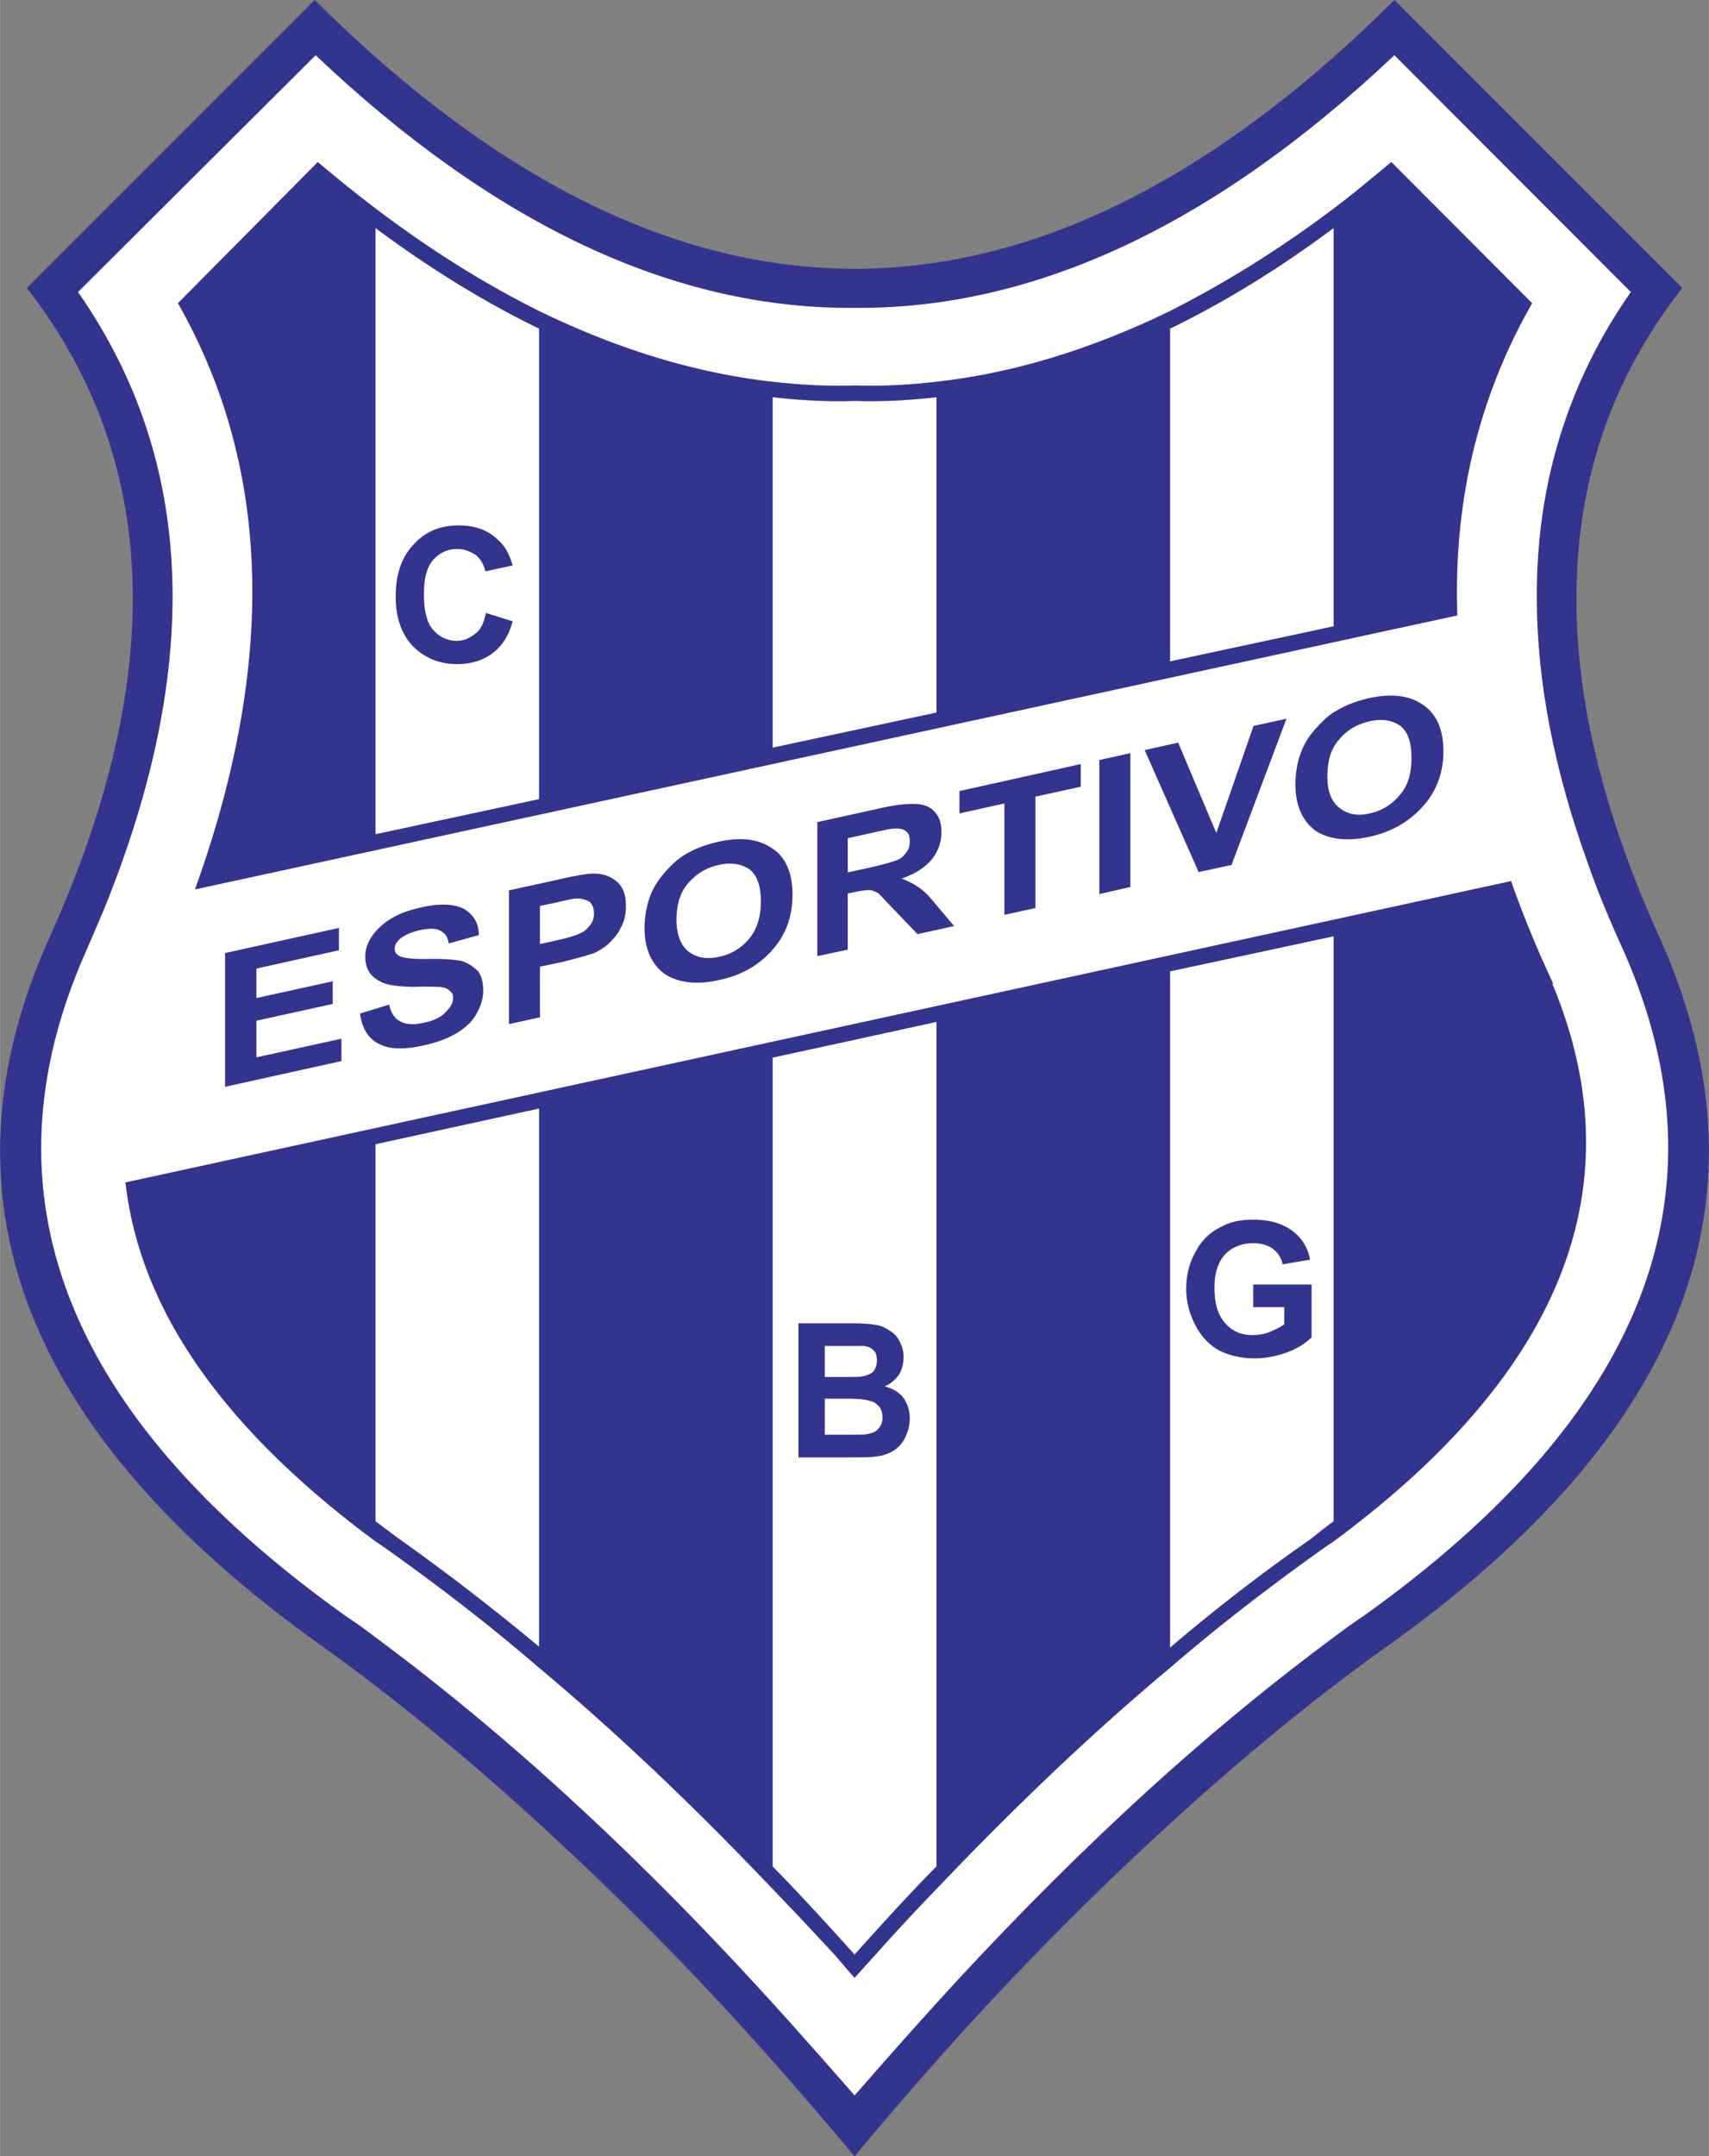
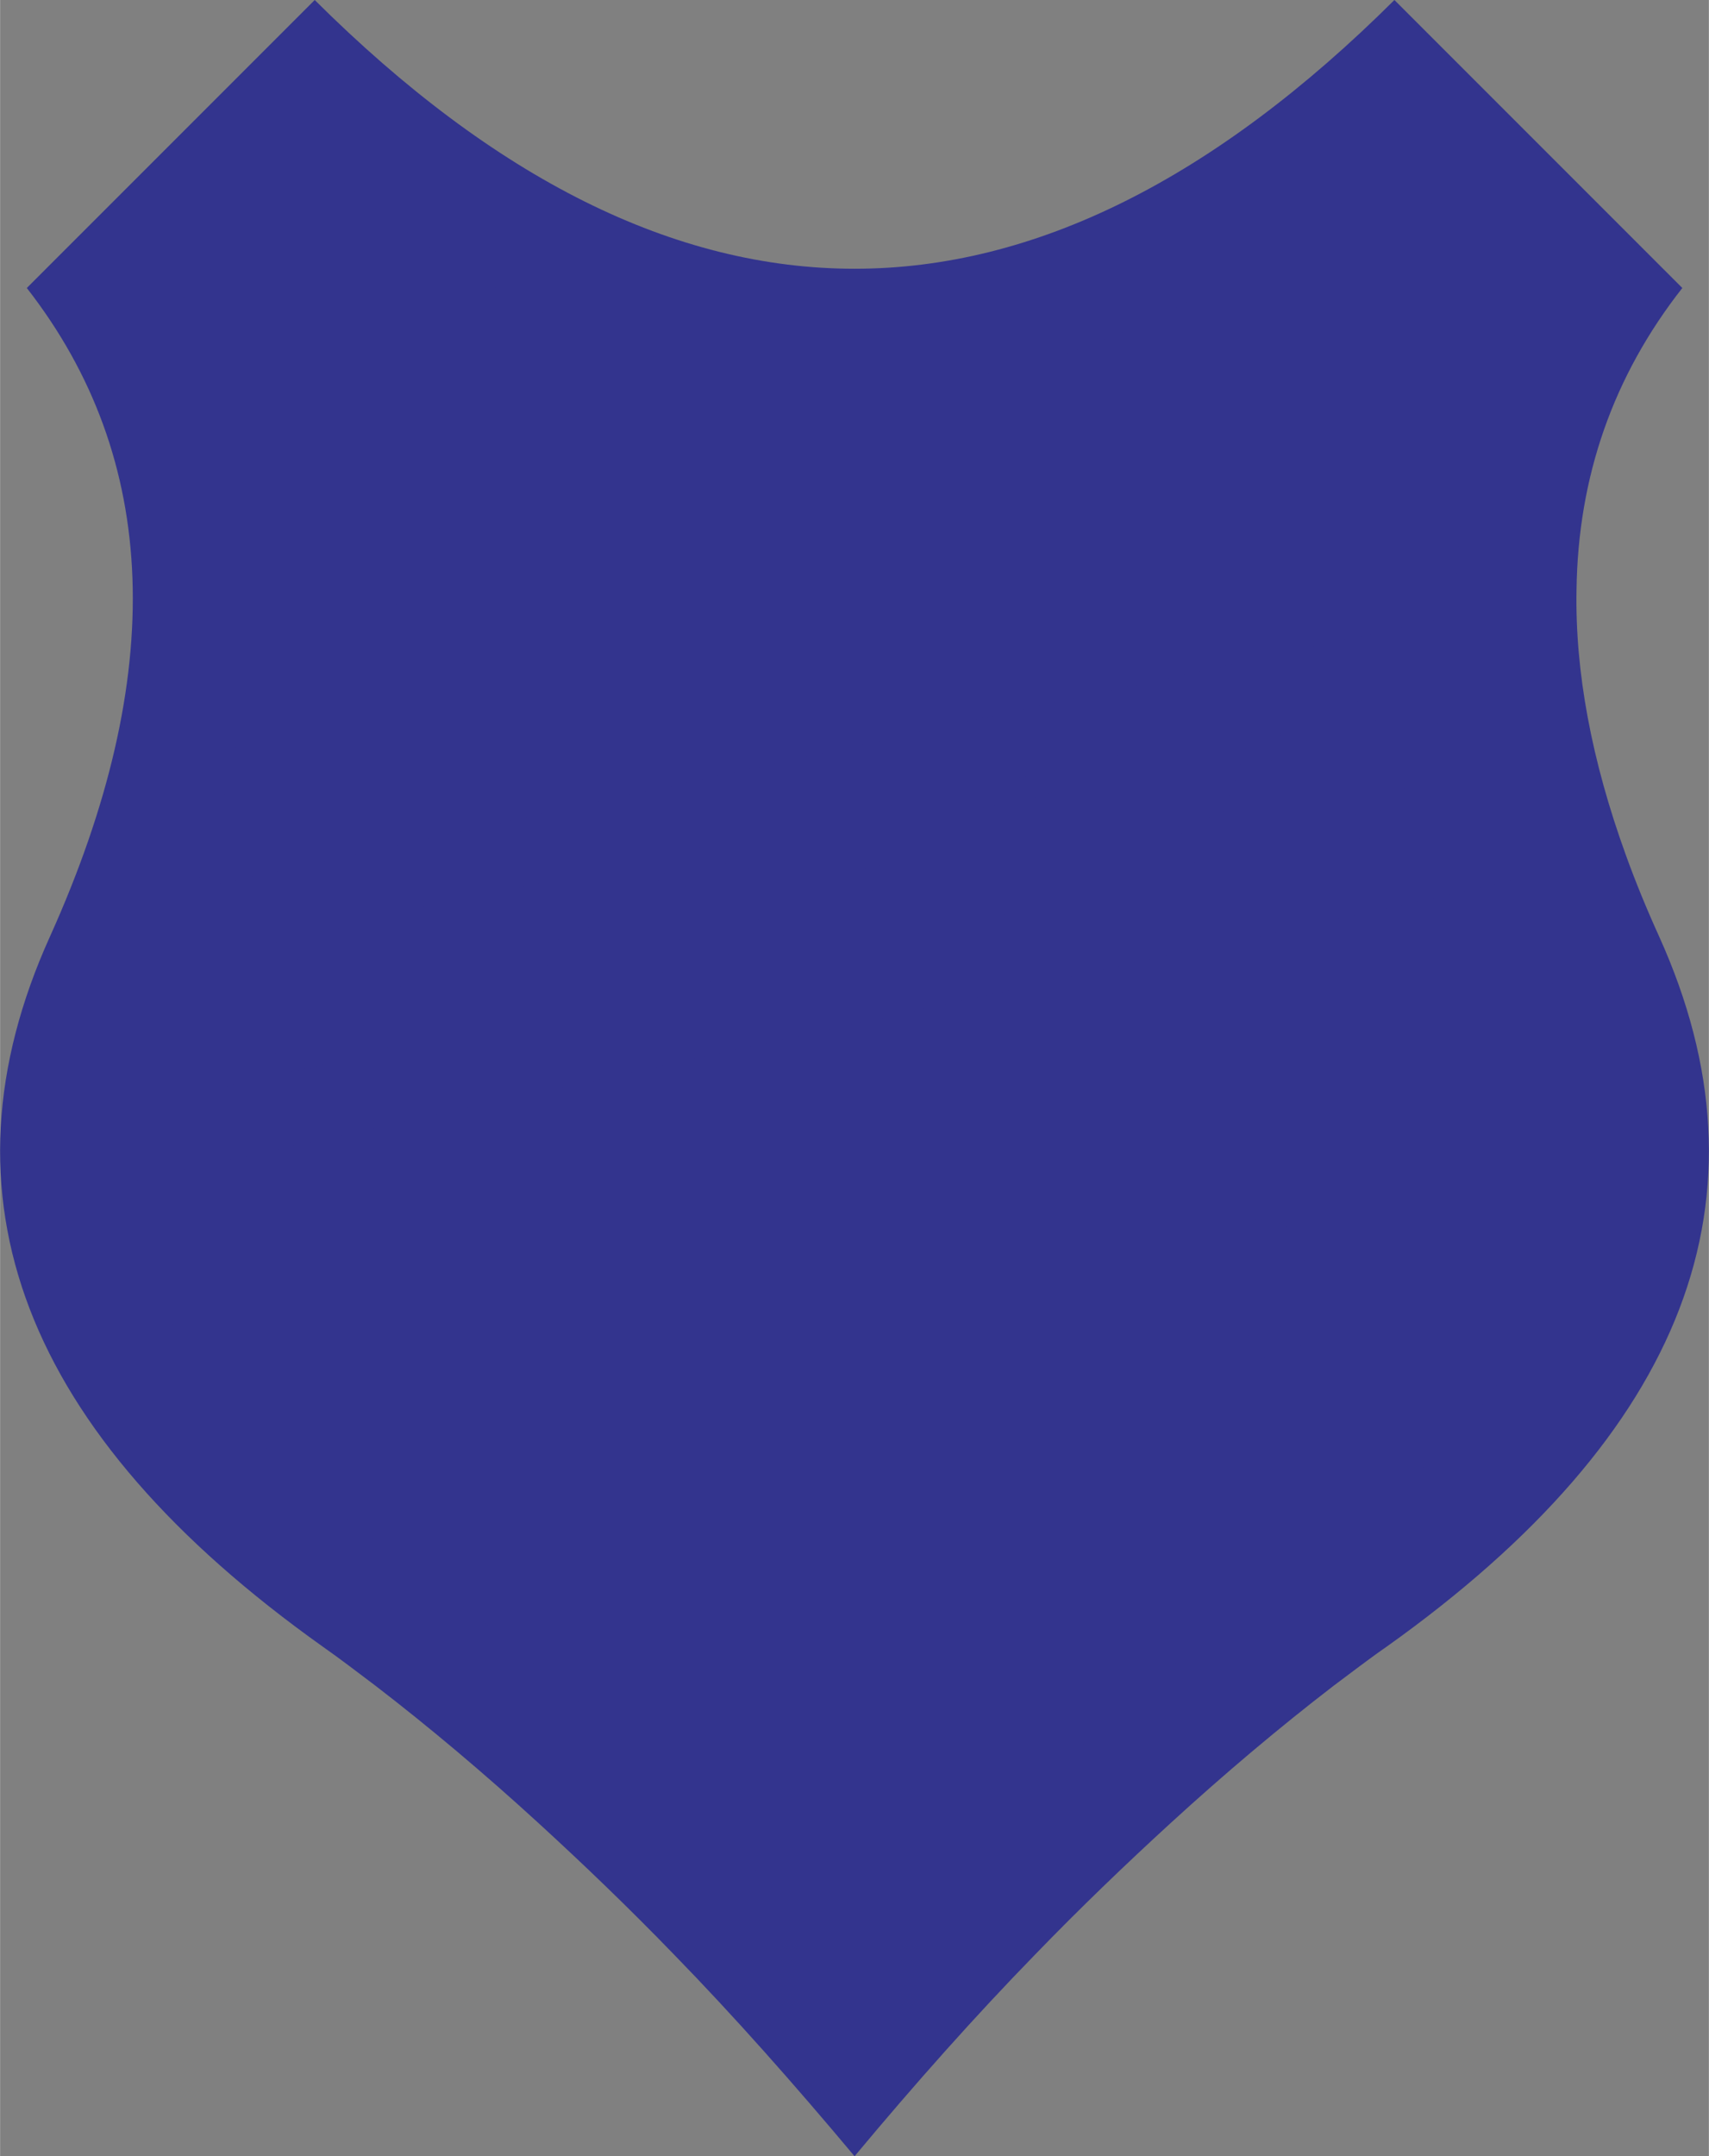
<svg xmlns="http://www.w3.org/2000/svg" width="1982" height="2500" viewBox="0 0 495.698 625.318">
  <rect x="0" y="0" width="495.698" height="625.318" fill="#808080" stroke="none" />
  <path d="M487.987 83.519L404.468 0c-52.2 51.929-104.399 77.939-156.599 77.939-52.201 0-104.4-26.01-156.601-77.939L7.748 83.519c38.61 49.5 40.861 112.32 6.75 188.01-34.2 75.42-7.92 144.09 79.11 206.01 5.13 3.6 10.17 7.471 15.3 11.34 15.57 11.971 31.409 25.291 47.431 39.961 12.869 11.789 26.009 24.389 39.149 37.979 17.37 17.82 34.74 37.441 52.38 58.5 17.548-21.059 35.008-40.68 52.378-58.5 13.141-13.59 26.28-26.189 39.15-37.979 16.021-14.67 31.86-27.99 47.43-39.961 5.22-3.869 10.17-7.74 15.391-11.34 86.939-61.92 113.13-130.59 79.02-206.01-3.6-7.919-6.84-15.84-9.54-23.31-10.079-27.72-14.85-53.55-14.4-77.22.45-32.76 10.621-61.919 30.69-87.48z" fill="#33348e" />
-   <path d="M471.068 276.029c-3.871-8.55-7.471-16.919-10.351-25.291-9.99-27.539-14.939-53.369-14.939-77.31-.181-32.94 9-62.55 27.269-88.74l-68.579-68.67c-52.2 49.23-104.399 73.71-156.599 73.26-52.201.45-104.4-24.029-156.33-73.26l-68.94 68.67c33.93 48.601 36.36 108.181 7.47 179.19-1.62 3.781-3.329 7.831-5.22 12.15-31.14 70.289-6.03 134.459 75.241 192.51 2.97 1.98 5.939 4.051 8.82 6.301 15.57 11.52 31.409 24.389 47.431 38.609 18.089 16.111 36.449 33.93 54.72 53.369 12.149 12.871 24.389 26.641 36.81 40.859 12.419-14.219 24.659-27.988 36.809-40.859 18.36-19.439 36.63-37.258 54.72-53.369 16.021-14.221 31.86-27.09 47.43-38.609 2.97-2.25 5.851-4.32 8.82-6.301 81.268-58.05 106.377-122.22 75.418-192.509z" fill="#fff" />
  <path d="M339.397 90.18c15.75-8.01 31.59-17.73 47.43-29.7 5.67-4.23 11.07-8.82 16.741-13.5l40.86 40.95c-15.571 27.271-22.86 57.331-21.691 90.54L56.528 257.94c23.67-65.701 22.14-122.4-4.95-170.01l40.589-40.95c21.51 18.27 42.661 32.49 64.171 43.2 22.589 10.98 45.179 18 67.77 20.52 7.919.899 15.839 1.35 23.76 1.079h.27c7.828.271 15.479-.18 23.488-1.079 22.592-2.52 45.182-9.54 67.771-20.52zM438.308 255.51c3.42 9.719 7.471 19.618 12.239 29.79h-.269c24.39 58.499 3.15 112.499-63.451 161.729-1.35.898-2.7 1.799-4.319 2.971-14.22 10.17-28.711 21.238-43.11 33.66-22.41 18.719-45 40.229-67.771 64.168a608.598 608.598 0 0 0-17.64 18.99c-2.07 2.25-4.05 4.5-6.119 6.75-2.07-2.25-3.87-4.5-5.851-6.75-6.12-6.568-11.97-12.869-17.909-18.99-22.77-23.939-45.361-45.449-67.77-64.168-14.4-12.422-28.891-23.49-43.111-33.66a127.012 127.012 0 0 0-4.32-2.971c-44.28-32.76-68.399-67.32-72.54-104.131l401.941-87.388z" fill="#33348e" />
-   <path d="M156.339 95.309c-15.75-7.649-31.591-17.37-47.431-29.159v175.77l47.431-10.17V95.309zM271.627 115.2c-8.01.899-15.66 1.35-23.488 1.079h-.27c-7.92.271-15.84-.18-23.76-1.079v101.609l47.518-10.17V115.2zM386.827 66.15c-15.84 11.79-31.68 21.51-47.43 29.159v96.48l47.43-10.17V66.15zM386.827 271.529l-47.43 10.17V477.81a520.133 520.133 0 0 1 40.68-31.412c2.25-1.799 4.5-3.6 6.75-5.221V271.529zM271.627 296.37l-47.518 10.35v234.54c7.919 8.1 15.839 16.74 23.76 25.559 7.919-8.818 15.749-17.459 23.758-25.559V296.37zM156.339 321.479l-47.431 10.35v109.35c2.25 1.621 4.5 3.422 7.02 5.221 13.32 9.451 26.911 19.891 40.411 31.141V321.479z" fill="#fff" />
  <path d="M144.639 156.779c-2.971-3.059-6.84-4.409-11.61-4.409-5.4 0-9.63 1.8-13.05 5.49-3.419 3.6-5.22 8.55-5.22 15.12 0 6.12 1.62 10.799 4.95 14.4 3.42 3.42 7.74 5.22 12.87 5.22 4.05 0 7.47-1.08 10.261-3.149 2.699-2.07 4.679-4.95 5.85-9.27l-7.741-2.43c-.63 2.88-1.53 4.95-3.15 6.029-1.62 1.351-3.42 2.071-5.4 2.071-2.7 0-4.95-1.17-6.75-3.15-1.801-2.07-2.701-5.4-2.701-10.44 0-4.68.9-7.831 2.701-9.9 1.799-1.98 4.049-3.15 6.93-3.15 2.07 0 3.87.72 5.489 1.8 1.351 1.17 2.25 2.7 2.7 4.68l7.921-1.709c-.9-3.152-2.25-5.673-4.05-7.203zM262.718 416.52c.72-1.621 1.17-3.42 1.17-5.221 0-2.25-.721-4.32-1.8-5.85-1.171-1.621-2.971-2.699-5.49-3.42 1.62-.631 2.97-1.801 4.14-3.33.9-1.621 1.351-3.24 1.351-5.221 0-1.619-.45-3.15-1.171-4.5-.629-1.35-1.8-2.52-2.97-3.15-1.079-.719-2.431-1.439-4.05-1.619-1.529-.27-3.78-.449-7.019-.449h-15.3v38.879h13.05c5.039 0 8.189 0 9.539-.27 1.98-.18 3.78-.9 5.221-1.801 1.528-1.08 2.699-2.519 3.329-4.048zm-8.37-21.959c0 1.35-.45 2.518-1.081 3.238-.72.629-1.8 1.08-3.149 1.35-.72.18-2.789.18-5.669.18h-5.22v-9h11.339c1.35.182 2.25.631 2.88 1.35.719.632.9 1.8.9 2.882zm-1.801 11.789c1.171.18 1.801.9 2.521 1.619.63.9.899 1.98.899 3.15 0 1.35-.45 2.43-1.17 3.15-.63.9-1.8 1.35-2.88 1.529-.72.27-2.52.27-5.489.27h-7.2v-10.439h6.3c3.69 0 5.939.269 7.019.721zM363.518 353.699c-3.87 0-6.75.721-9.271 2.07-3.42 1.619-5.85 4.141-7.469 7.291-1.801 3.148-2.701 6.75-2.701 10.799 0 3.6.9 7.02 2.521 10.17 1.529 3.148 3.779 5.67 6.75 7.471 2.971 1.529 6.57 2.428 10.62 2.428 3.15 0 6.3-.629 9.54-1.799 2.88-1.08 5.399-2.701 6.93-4.318V372.51h-16.92v6.568h9v4.951c-1.08.898-2.699 1.531-4.229 2.25-1.62.631-3.42.898-4.949.898-3.421 0-5.941-1.168-7.921-3.418-2.07-2.25-3.15-5.582-3.15-10.35 0-4.32 1.08-7.471 3.15-9.721 1.979-1.98 4.68-3.15 8.1-3.15 2.25 0 4.051.449 5.67 1.621 1.53 1.078 2.431 2.699 2.881 4.5l7.919-1.35c-.63-3.602-2.43-6.301-5.13-8.371-2.791-2.069-6.571-3.239-11.341-3.239zM162.009 255.06l-14.4 3.149V297l9-1.981V280.35l5.939-1.26c3.87-.9 6.93-1.8 9.27-2.52 1.53-.541 3.061-1.53 4.591-2.791 1.53-1.529 2.88-2.969 3.6-4.68 1.08-1.799 1.53-3.96 1.53-6.39 0-2.971-.721-5.31-2.521-6.931-1.8-1.619-3.869-2.339-6.479-2.429-1.53-.089-5.13.451-10.53 1.711zm-5.4 18.719V262.71l4.409-.899c3.33-.81 5.4-1.26 6.391-1.26 1.259 0 2.609.36 3.6.99.809.81 1.259 1.8 1.259 3.42 0 1.08-.179 2.07-.989 3.15-.811 1.079-1.531 1.89-2.611 2.34-1.259.72-3.6 1.44-7.2 2.25l-4.859 1.078zM122.139 263.16c-3.33.719-6.391 1.8-8.73 3.24-2.341 1.439-4.32 3.239-5.67 5.31-1.26 1.89-1.8 3.779-1.8 5.76 0 3.24 1.35 5.67 4.14 7.02 1.8 1.171 5.13 1.621 9.989 1.711 3.871-.181 6.211 0 7.2 0 1.621.09 2.61.539 3.061 1.079.81.541 1.08 1.171 1.08 2.071 0 1.529-.72 2.79-2.341 4.32-1.259 1.44-3.6 2.43-6.39 2.97-2.789.63-4.95.45-6.39-.36-1.8-.719-2.88-2.519-3.42-4.95l-8.46 2.61c.54 4.14 2.339 7.2 5.4 8.73 2.88 1.62 7.2 1.8 12.87.541 3.87-.81 6.931-1.981 9.45-3.42 2.61-1.529 4.68-3.33 5.939-5.58 1.351-2.34 2.071-4.59 2.071-6.84 0-2.43-.45-4.41-1.53-5.76a12.004 12.004 0 0 0-4.861-2.971c-2.339-.36-5.4-.629-9.809-.54-4.411.09-6.93-.27-8.191-.899-.809-.54-1.259-1.08-1.259-1.98 0-1.17.45-1.981 1.439-2.88 1.351-1.17 3.42-2.07 5.94-2.61 2.61-.54 4.41-.54 5.67.091 1.351.63 2.34 1.709 2.61 3.779l8.729-2.43c0-3.42-1.53-5.94-4.41-7.65-2.788-1.353-6.927-1.622-12.327-.362zM98.289 269.099l-33.03 7.291v38.79l33.75-7.47v-6.481l-24.661 5.399V296.01l22.141-4.86v-6.571l-22.141 4.86v-8.549l23.941-5.311v-6.48zM341.737 215.37l-9.719 2.159 15.66 35.371 9.54-2.071 15.929-42.39-9.539 2.07-10.8 31.05-11.071-26.189zM327.877 218.429l-9 1.981v38.88l9-2.07v-38.791zM313.478 221.58l-35.19 7.83v6.48l13.051-2.881v32.311l9-1.981v-32.31l13.139-2.879v-6.57zM266.138 233.189c-2.25-.18-5.671.09-10.261 1.08l-18.809 4.141v38.88l8.821-1.89v-16.29l1.8-.36c1.978-.45 3.599-.63 4.588-.63.811.09 1.8.54 2.61.99.721.81 2.25 2.43 4.59 4.859l6.66 6.931 10.62-2.34-5.49-6.481c-1.979-2.519-3.78-4.14-5.13-4.951-1.261-.899-2.79-1.618-4.591-2.339 3.87-1.35 6.661-3.15 8.73-5.58 1.8-2.25 2.791-4.95 2.791-7.83 0-2.34-.45-4.229-1.801-5.76-1.258-1.53-3.058-2.249-5.128-2.43zm-3.33 7.921c.81.54 1.08 1.529 1.08 2.97 0 1.08-.271 2.07-.811 2.88-.811 1.08-1.53 1.89-2.61 2.34-.989.45-3.599 1.26-7.92 2.25l-6.658 1.439v-9.899l6.928-1.53c3.6-.81 5.85-1.35 6.66-1.259 1.26-.092 2.611.089 3.331.809zM208.539 244.08c-3.6.81-6.93 1.979-9.721 3.689-2.07 1.17-3.87 2.881-5.669 4.859-1.801 1.981-3.06 3.872-4.14 6.121a27.189 27.189 0 0 0-2.07 10.35c0 6.121 2.07 10.621 5.939 13.411 3.87 2.519 9.271 3.149 15.66 1.709 6.479-1.35 11.61-4.32 15.479-8.731 3.871-4.319 5.851-9.72 5.851-16.02s-1.979-10.89-5.851-13.41c-3.868-2.698-8.999-3.419-15.478-1.978zm12.15 17.37c0 4.319-1.08 7.92-3.331 10.71-2.34 2.79-5.22 4.59-8.82 5.31-3.6.81-6.39.27-8.73-1.44-2.25-1.709-3.6-4.86-3.6-9.18 0-4.5 1.08-8.1 3.33-10.621 2.34-2.79 5.22-4.59 9-5.4 3.6-.81 6.479-.269 8.82 1.26 2.251 1.711 3.331 4.861 3.331 9.361zM397.357 202.41c-3.6.81-6.929 1.98-9.811 3.779-2.069 1.08-3.869 2.881-5.67 4.861-1.8 1.979-3.059 3.78-4.05 6.03-1.35 3.06-2.069 6.57-2.069 10.439 0 6.12 2.069 10.62 5.851 13.41 3.869 2.521 9.269 3.15 15.749 1.71 6.39-1.439 11.52-4.41 15.39-8.819 3.871-4.23 5.941-9.721 5.941-16.02 0-6.3-2.07-10.8-5.941-13.41-3.87-2.701-9-3.331-15.39-1.98zm8.731 8.009c2.341 1.8 3.33 4.95 3.33 9.45 0 4.319-.989 7.92-3.33 10.619-2.341 2.79-5.13 4.591-8.73 5.401-3.6.81-6.48.27-8.73-1.53-2.339-1.71-3.6-4.771-3.6-9.091 0-4.5.99-8.1 3.33-10.71 2.251-2.79 5.13-4.5 9-5.399 3.6-.809 6.389-.269 8.73 1.26z" fill="#33348e" />
</svg>